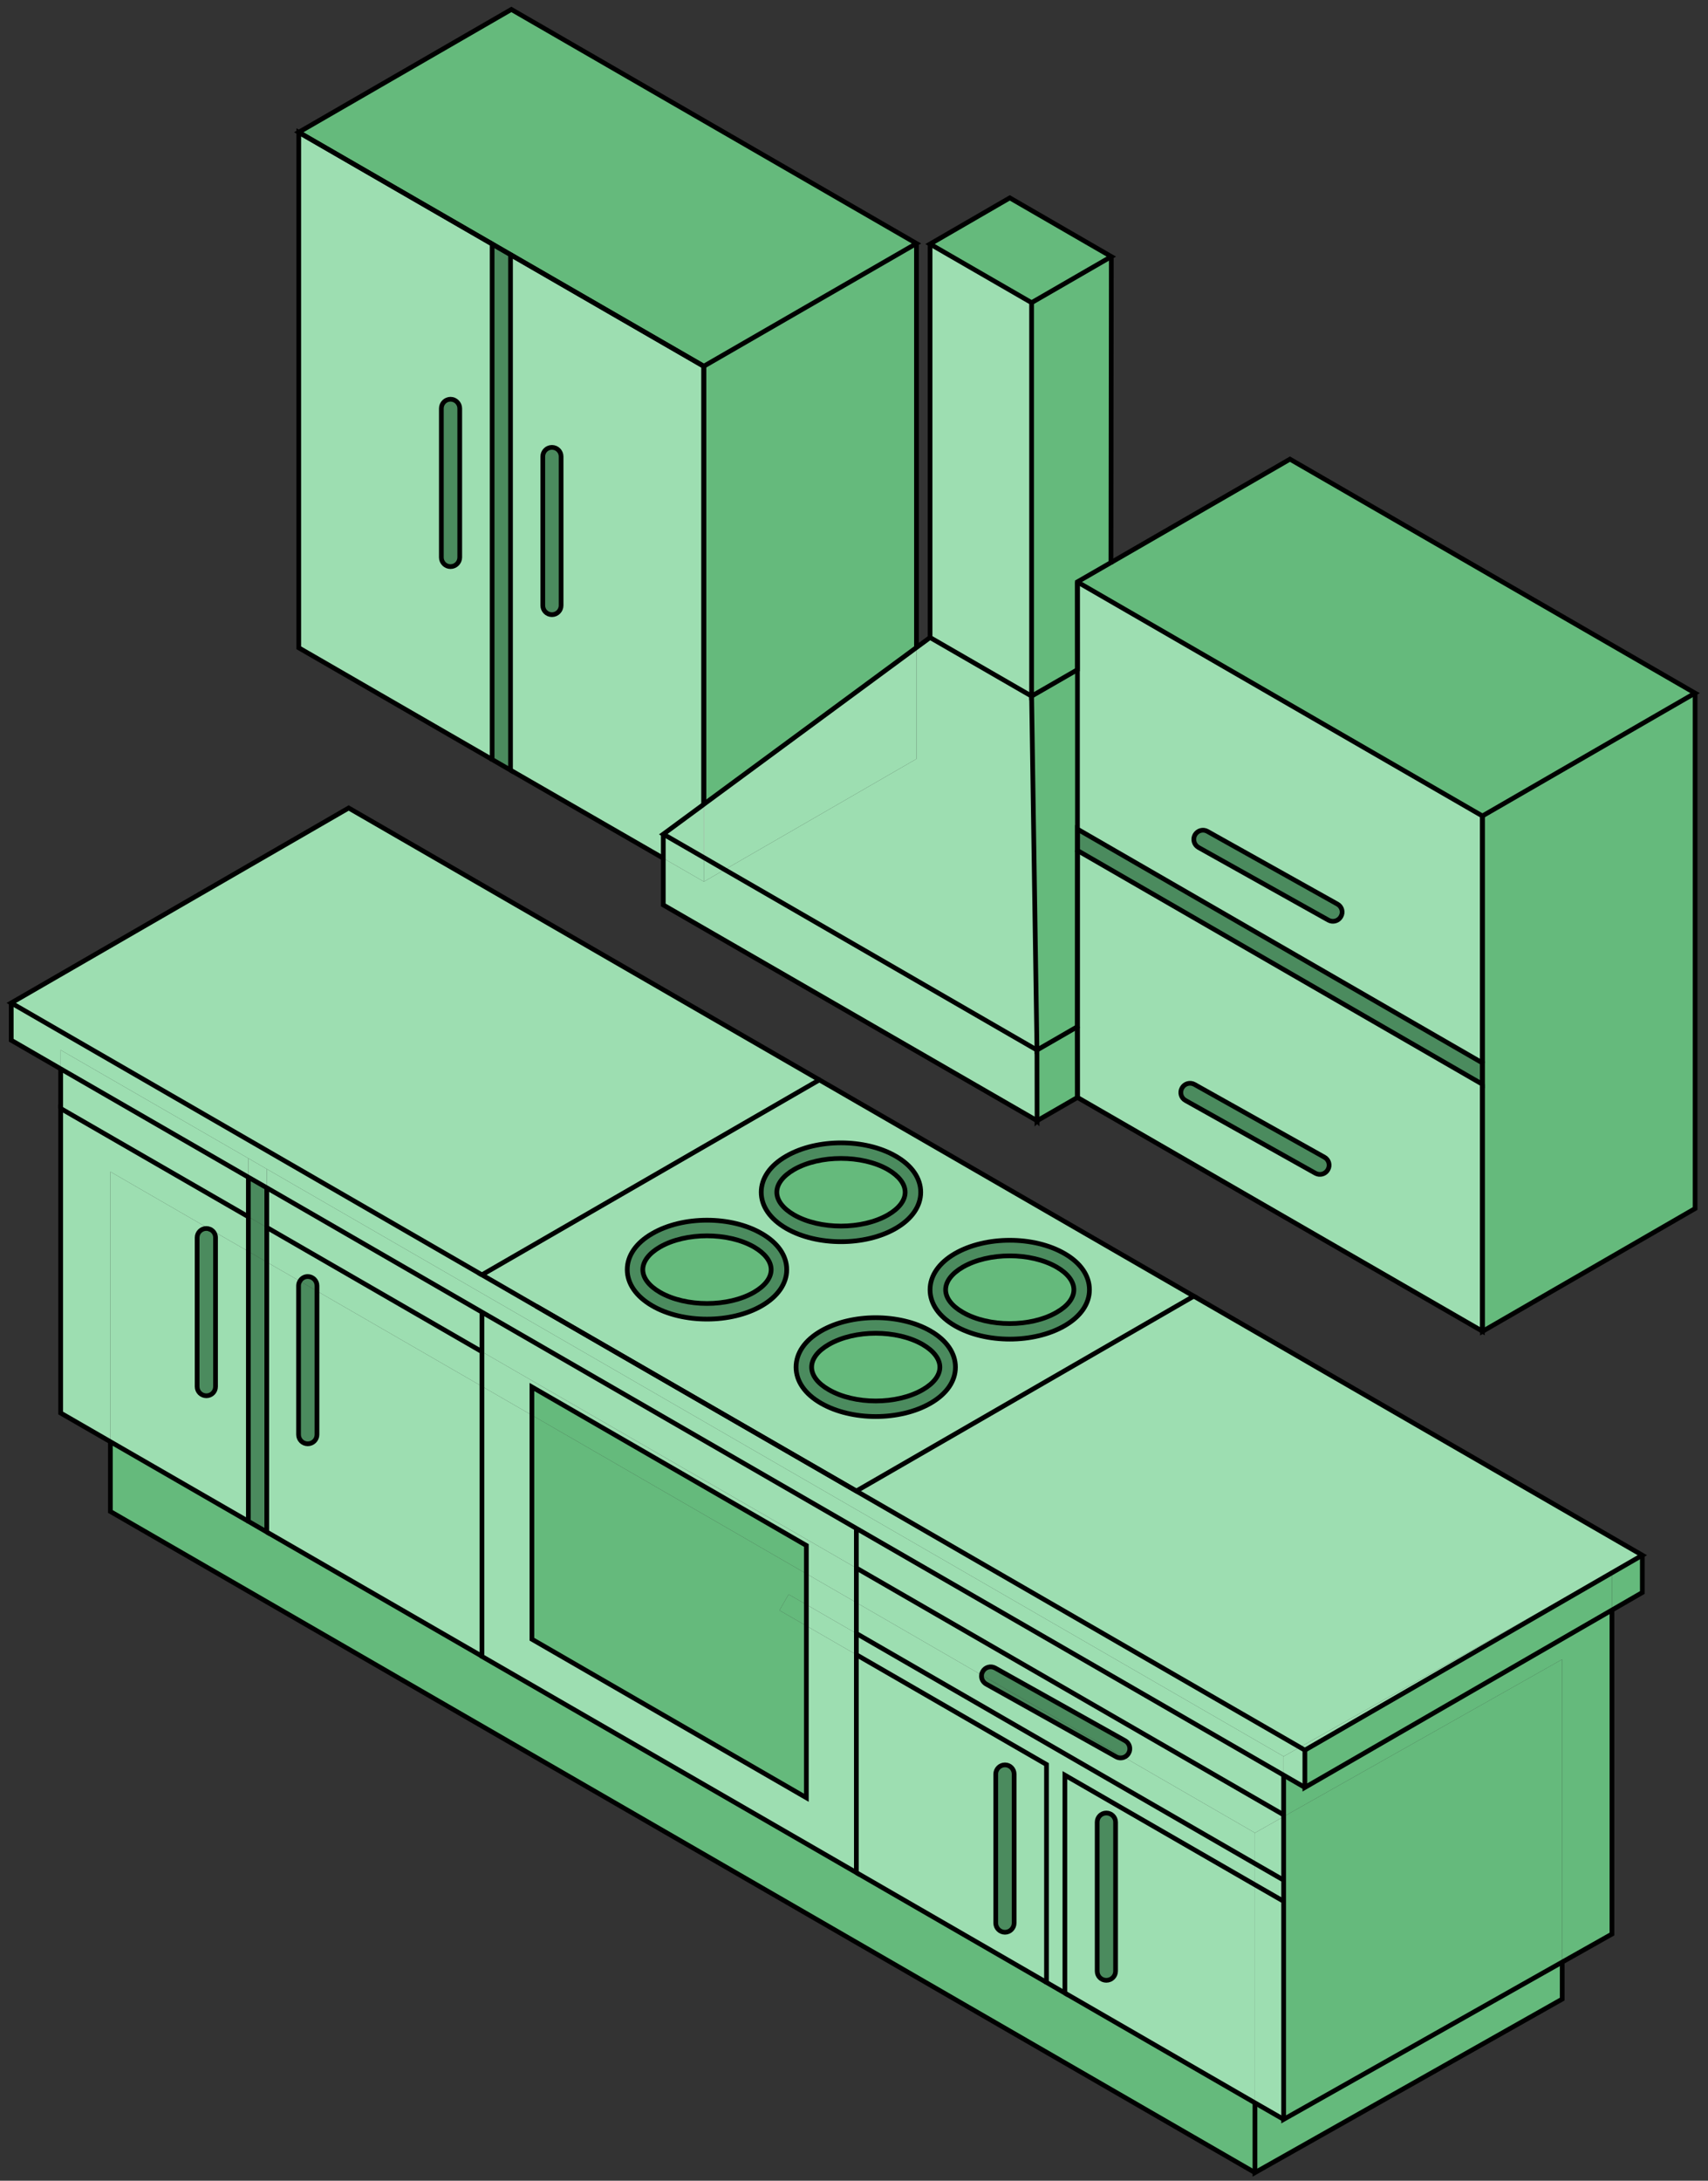
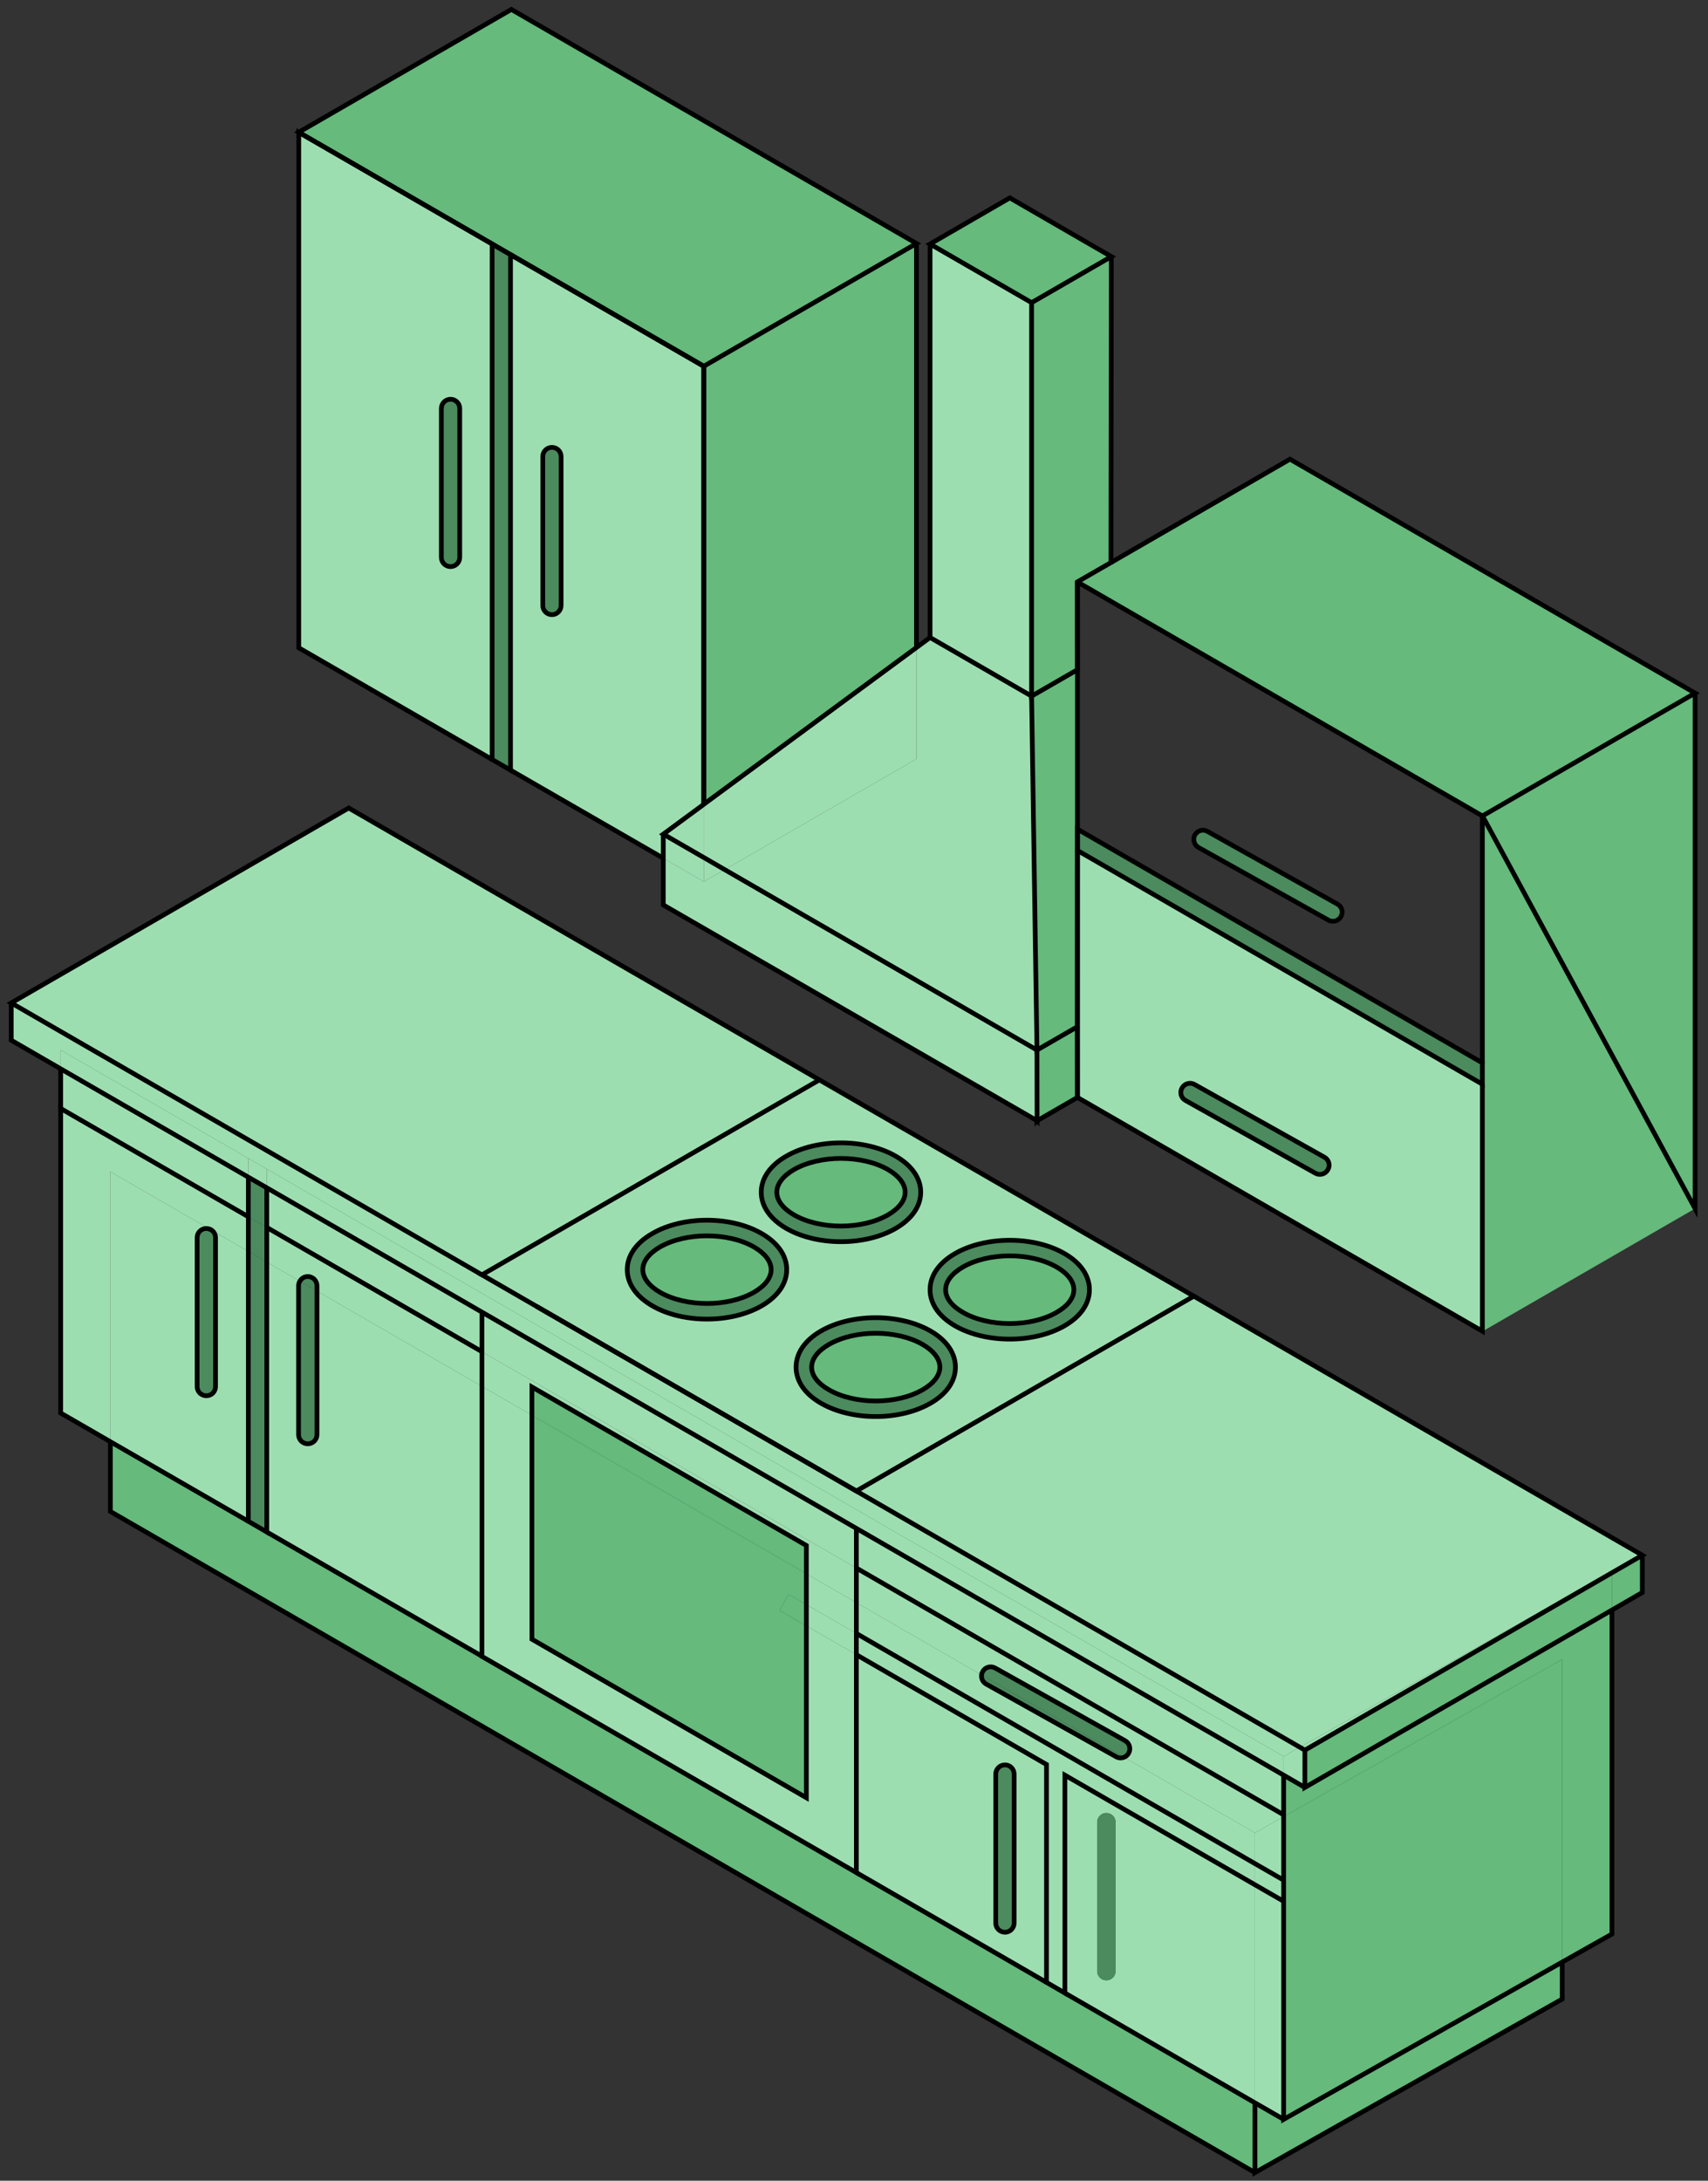
<svg xmlns="http://www.w3.org/2000/svg" viewBox="0 0 181 231" fill="none">
  <rect x="0" y="0" width="181" height="231" fill="#333333" stroke="none" />
  <g clip-path="url(#clip0_1_27849)">
    <path d="M179.63 73.42V128.02L157.1 141.03V86.43L179.63 73.42Z" fill="#65BA7C" />
    <path d="M179.63 73.42L157.1 86.43H157.09L114.18 61.65L114.17 61.64L117.73 59.59L136.7 48.64L179.63 73.42Z" fill="#65BA7C" />
    <path d="M174.04 164.74V168.69L170.82 170.55V166.6L174.04 164.74Z" fill="#65BA7C" />
    <path d="M174.04 164.74L170.82 166.6V166.41L137.75 185.08L56.82 138.36L90.75 157.94L126.51 137.3L174.04 164.74Z" fill="#9DDEB1" />
    <path d="M170.82 170.55V204.87L165.55 207.84V175.77L136.03 192.43V192.24V188.04L138.28 189.34L170.82 170.55Z" fill="#65BA7C" />
    <path d="M170.82 166.6V170.55L138.28 189.34V185.39L170.82 166.6Z" fill="#65BA7C" />
    <path d="M170.82 166.41V166.6L138.28 185.39L137.75 185.08L170.82 166.41Z" fill="#9DDEB1" />
    <path d="M165.55 207.84V211.76L132.99 230.14V222.75L136.03 224.5L165.55 207.84Z" fill="#65BA7C" />
    <path d="M165.55 175.77V207.84L136.03 224.5V201.4V199.16V192.43L165.55 175.77Z" fill="#65BA7C" />
    <path d="M157.09 114.85V141.01L114.18 116.25V90.09L157.09 114.85ZM140.72 123.9C140.99 123.43 140.82 122.84 140.35 122.58L126.58 114.87C126.11 114.61 125.52 114.78 125.26 115.25C124.99 115.72 125.16 116.31 125.63 116.57L139.4 124.28C139.87 124.54 140.46 124.37 140.72 123.9Z" fill="#9DDEB1" />
    <path d="M157.09 112.59V114.85L114.18 90.09V87.83L157.09 112.59Z" fill="#4B8B5E" />
-     <path d="M157.09 86.43V112.59L114.18 87.83V61.65L157.09 86.43ZM142.1 97.09C142.37 96.62 142.2 96.03 141.73 95.77L127.96 88.07C127.49 87.8 126.9 87.97 126.63 88.44C126.37 88.91 126.54 89.5 127.01 89.77L140.78 97.47C141.25 97.73 141.84 97.56 142.1 97.09Z" fill="#9DDEB1" />
    <path d="M141.73 95.77C142.2 96.03 142.37 96.62 142.1 97.09C141.84 97.56 141.25 97.73 140.78 97.47L127.01 89.77C126.54 89.5 126.37 88.91 126.63 88.44C126.9 87.97 127.49 87.8 127.96 88.07L141.73 95.77Z" fill="#4B8B5E" />
    <path d="M140.35 122.58C140.82 122.84 140.99 123.43 140.72 123.9C140.46 124.37 139.87 124.54 139.4 124.28L125.63 116.57C125.16 116.31 124.99 115.72 125.26 115.25C125.52 114.78 126.11 114.61 126.58 114.87L140.35 122.58Z" fill="#4B8B5E" />
    <path d="M138.28 185.39V189.34L136.03 188.04V186.05L137.75 185.08L138.28 185.39Z" fill="#9DDEB1" />
    <path d="M137.75 185.08L136.03 186.05L28.27 123.83L26.32 122.7L6.43 111.23V113.22L1.19 110.19V106.24L51.07 135.04L56.82 138.36L137.75 185.08Z" fill="#9DDEB1" />
    <path d="M136.03 201.4V224.5L132.99 222.75V199.65L136.03 201.4Z" fill="#9DDEB1" />
    <path d="M136.03 199.16V201.4L132.99 199.65V197.41L136.03 199.16Z" fill="#9DDEB1" />
    <path d="M136.03 192.43V199.16L132.99 197.41V194.15L136.03 192.43Z" fill="#9DDEB1" />
    <path d="M136.03 192.24V192.43L132.99 194.15L119.12 186.14C119.32 186.06 119.49 185.92 119.6 185.72C119.87 185.25 119.7 184.65 119.23 184.39L105.46 176.69C104.99 176.43 104.4 176.59 104.14 177.06C104.07 177.18 104.03 177.3 104.02 177.43L90.75 169.76V166.1L136.03 192.24Z" fill="#9DDEB1" />
    <path d="M136.03 188.04V192.24L90.75 166.1V161.9L136.03 188.04Z" fill="#9DDEB1" />
    <path d="M136.03 186.05V188.04L90.75 161.9L51.07 138.99L28.27 125.82V123.83L136.03 186.05Z" fill="#9DDEB1" />
    <path d="M132.99 222.75V230.14L11.7 160.11V152.72L26.32 161.15L28.27 162.28L51.07 175.44V175.46L90.75 198.36L110.9 209.99L112.85 211.12L132.99 222.75Z" fill="#65BA7C" />
    <path d="M132.99 199.65V222.75L112.85 211.12V188.04L132.99 199.65ZM118.22 208.8V193.02C118.22 192.48 117.78 192.05 117.24 192.05C116.7 192.05 116.27 192.48 116.27 193.02V208.8C116.27 209.34 116.7 209.77 117.24 209.77C117.78 209.77 118.22 209.34 118.22 208.8Z" fill="#9DDEB1" />
    <path d="M132.99 197.41V199.65L112.85 188.04V211.12L110.9 209.99V186.91L90.75 175.28V173.03L132.99 197.41Z" fill="#9DDEB1" />
    <path d="M132.99 194.15V197.41L90.75 173.03V169.76L104.02 177.43C103.97 177.81 104.16 178.19 104.51 178.39L118.28 186.09C118.55 186.24 118.86 186.25 119.12 186.14L132.99 194.15Z" fill="#9DDEB1" />
    <path d="M126.51 137.3L90.75 157.94L56.82 138.36L51.07 135.04L86.83 114.39L126.51 137.3ZM115.45 136.62C115.45 135.13 114.51 133.77 112.81 132.79C109.56 130.91 104.46 130.91 101.2 132.79C99.5 133.77 98.56 135.13 98.56 136.62C98.56 138.11 99.5 139.46 101.2 140.44C102.83 141.38 104.92 141.85 107.01 141.85C109.1 141.85 111.18 141.38 112.81 140.44C114.51 139.46 115.45 138.1 115.45 136.62ZM101.25 144.82C101.25 143.33 100.31 141.97 98.61 140.99C95.35 139.11 90.25 139.11 87 140.99C85.29 141.97 84.36 143.33 84.36 144.82C84.36 146.31 85.29 147.66 87 148.64C88.63 149.58 90.72 150.05 92.8 150.05C94.88 150.05 96.98 149.58 98.61 148.64C100.31 147.66 101.25 146.3 101.25 144.82ZM94.92 130.12C96.63 129.13 97.57 127.77 97.57 126.29C97.57 124.81 96.63 123.45 94.92 122.47C91.67 120.59 86.57 120.59 83.32 122.47C81.61 123.45 80.67 124.81 80.67 126.29C80.67 127.77 81.61 129.13 83.32 130.12C84.95 131.06 87.03 131.53 89.12 131.53C91.21 131.53 93.3 131.06 94.92 130.12ZM80.72 138.32C82.43 137.33 83.37 135.97 83.37 134.49C83.37 133.01 82.43 131.65 80.72 130.67C77.47 128.78 72.37 128.78 69.12 130.67C67.41 131.65 66.47 133.01 66.47 134.49C66.47 135.97 67.41 137.33 69.12 138.32C70.74 139.26 72.83 139.73 74.92 139.73C77.01 139.73 79.09 139.26 80.72 138.32Z" fill="#9DDEB1" />
    <path d="M119.23 184.39C119.7 184.65 119.87 185.25 119.6 185.72C119.49 185.92 119.32 186.06 119.12 186.14L104.02 177.43C104.03 177.3 104.07 177.18 104.14 177.06C104.4 176.59 104.99 176.43 105.46 176.69L119.23 184.39Z" fill="#4B8B5E" />
    <path d="M104.02 177.43L119.12 186.14C118.86 186.25 118.55 186.24 118.28 186.09L104.51 178.39C104.16 178.19 103.97 177.81 104.02 177.43Z" fill="#4B8B5E" />
    <path d="M118.22 193.02V208.8C118.22 209.34 117.78 209.77 117.24 209.77C116.7 209.77 116.27 209.34 116.27 208.8V193.02C116.27 192.48 116.7 192.05 117.24 192.05C117.78 192.05 118.22 192.48 118.22 193.02Z" fill="#4B8B5E" />
    <path d="M117.77 27.18L117.73 59.59L114.17 61.64L114.18 70.94L109.32 73.74V32.06L117.77 27.18Z" fill="#65BA7C" />
    <path d="M117.77 27.18L109.32 32.06L98.56 25.85L107.01 20.96L117.77 27.18Z" fill="#65BA7C" />
    <path d="M112.81 132.79C114.51 133.77 115.45 135.13 115.45 136.62C115.45 138.11 114.51 139.46 112.81 140.44C111.18 141.38 109.09 141.85 107.01 141.85C104.93 141.85 102.83 141.38 101.2 140.44C99.5 139.46 98.56 138.1 98.56 136.62C98.56 135.14 99.5 133.77 101.2 132.79C104.46 130.91 109.56 130.91 112.81 132.79ZM113.8 136.62C113.8 135.75 113.16 134.9 111.98 134.22C110.61 133.43 108.81 133.03 107.01 133.03C105.21 133.03 103.4 133.43 102.03 134.22C100.86 134.9 100.21 135.75 100.21 136.62C100.21 137.49 100.86 138.34 102.03 139.01C104.77 140.6 109.24 140.6 111.98 139.01C113.16 138.34 113.8 137.48 113.8 136.62Z" fill="#4B8B5E" />
    <path d="M114.18 70.94V87.83L114.17 108.75L109.89 111.23L109.32 73.74L114.18 70.94Z" fill="#65BA7C" />
    <path d="M114.17 108.76L114.18 116.25L109.9 118.72L109.89 111.23L114.17 108.76Z" fill="#65BA7C" />
    <path d="M114.17 108.75V108.76L109.89 111.23L114.17 108.75Z" fill="white" />
    <path d="M111.98 134.22C113.16 134.9 113.8 135.75 113.8 136.62C113.8 137.49 113.16 138.34 111.98 139.01C109.24 140.6 104.77 140.6 102.03 139.01C100.86 138.34 100.21 137.48 100.21 136.62C100.21 135.76 100.86 134.9 102.03 134.22C103.4 133.43 105.2 133.03 107.01 133.03C108.82 133.03 110.61 133.43 111.98 134.22Z" fill="#65BA7C" />
    <path d="M110.9 186.91V209.99L90.75 198.36V175.28L110.9 186.91ZM107.47 203.7V187.93C107.47 187.39 107.03 186.95 106.5 186.95C105.97 186.95 105.52 187.39 105.52 187.93V203.7C105.52 204.24 105.96 204.68 106.5 204.68C107.04 204.68 107.47 204.24 107.47 203.7Z" fill="#9DDEB1" />
    <path d="M109.89 111.23L109.9 118.72L109.89 118.71V111.23Z" fill="white" />
    <path d="M109.9 118.72L109.89 118.73V118.71L109.9 118.72Z" fill="white" />
    <path d="M109.89 111.23V118.71L70.29 95.86V90.91L74.57 93.38V90.83L74.59 90.84V93.39L76.8 92.12L109.89 111.23Z" fill="#9DDEB1" />
    <path d="M109.32 73.74L109.89 111.23L76.8 92.12L97.12 80.39V68.59L98.56 67.53L109.32 73.74Z" fill="#9DDEB1" />
    <path d="M109.32 32.06V73.74L98.56 67.53V25.85L109.32 32.06Z" fill="#9DDEB1" />
    <path d="M107.47 187.93V203.7C107.47 204.24 107.03 204.68 106.5 204.68C105.97 204.68 105.52 204.24 105.52 203.7V187.93C105.52 187.39 105.96 186.95 106.5 186.95C107.04 186.95 107.47 187.39 107.47 187.93Z" fill="#4B8B5E" />
    <path d="M98.61 140.99C100.31 141.97 101.25 143.33 101.25 144.82C101.25 146.31 100.31 147.66 98.61 148.64C96.98 149.58 94.89 150.05 92.8 150.05C90.71 150.05 88.63 149.58 87 148.64C85.29 147.66 84.36 146.3 84.36 144.82C84.36 143.34 85.29 141.97 87 140.99C90.25 139.11 95.35 139.11 98.61 140.99ZM99.6 144.82C99.6 143.95 98.95 143.1 97.78 142.42C96.41 141.63 94.61 141.23 92.8 141.23C90.99 141.23 89.2 141.63 87.83 142.42C86.65 143.1 86.01 143.95 86.01 144.82C86.01 145.69 86.65 146.54 87.83 147.21C90.57 148.8 95.04 148.8 97.78 147.21C98.95 146.54 99.6 145.68 99.6 144.82Z" fill="#4B8B5E" />
    <path d="M97.78 142.42C98.95 143.1 99.6 143.95 99.6 144.82C99.6 145.69 98.95 146.54 97.78 147.21C95.04 148.8 90.57 148.8 87.83 147.21C86.65 146.54 86.01 145.68 86.01 144.82C86.01 143.96 86.65 143.1 87.83 142.42C89.2 141.63 91 141.23 92.8 141.23C94.6 141.23 96.41 141.63 97.78 142.42Z" fill="#65BA7C" />
    <path d="M97.57 126.29C97.57 127.77 96.63 129.13 94.92 130.12C93.3 131.06 91.21 131.53 89.12 131.53C87.03 131.53 84.95 131.06 83.32 130.12C81.61 129.13 80.67 127.77 80.67 126.29C80.67 124.81 81.61 123.45 83.32 122.47C86.57 120.59 91.67 120.59 94.92 122.47C96.63 123.45 97.57 124.81 97.57 126.29ZM95.92 126.29C95.92 125.42 95.27 124.57 94.1 123.89C92.73 123.1 90.92 122.71 89.12 122.71C87.32 122.71 85.52 123.1 84.14 123.89C82.97 124.57 82.32 125.42 82.32 126.29C82.32 127.16 82.97 128.01 84.14 128.69C86.89 130.27 91.35 130.27 94.1 128.69C95.27 128.01 95.92 127.16 95.92 126.29Z" fill="#4B8B5E" />
    <path d="M97.12 68.59V80.39L76.8 92.12L74.59 90.84V85.19L97.12 68.59Z" fill="#9DDEB1" />
    <path d="M97.12 25.79V68.59L74.59 85.19V38.79L97.12 25.79Z" fill="#65BA7C" />
    <path d="M97.12 25.79L74.59 38.79L31.66 14.01L54.19 1L97.12 25.79Z" fill="#65BA7C" />
    <path d="M94.1 123.89C95.27 124.57 95.92 125.42 95.92 126.29C95.92 127.16 95.27 128.01 94.1 128.69C91.35 130.27 86.89 130.27 84.14 128.69C82.97 128.01 82.32 127.16 82.32 126.29C82.32 125.42 82.97 124.57 84.14 123.89C85.52 123.1 87.32 122.71 89.12 122.71C90.92 122.71 92.73 123.1 94.1 123.89Z" fill="#65BA7C" />
    <path d="M90.75 175.28V198.36L51.07 175.44V146.85L56.37 149.91V173.64L85.45 190.43V172.22L90.75 175.28Z" fill="#9DDEB1" />
    <path d="M90.75 173.03V175.28L85.45 172.22V169.97L90.75 173.03Z" fill="#9DDEB1" />
    <path d="M90.75 169.76V173.03L85.45 169.97V166.7L90.75 169.76Z" fill="#9DDEB1" />
    <path d="M90.75 166.1V169.76L85.45 166.7V163.71L56.37 146.92V149.91L51.07 146.85V143.18L90.75 166.1Z" fill="#9DDEB1" />
    <path d="M90.75 161.9V166.1L51.07 143.18V138.99L90.75 161.9Z" fill="#9DDEB1" />
    <path d="M51.07 175.44L90.75 198.36L51.07 175.46V175.44Z" fill="white" />
    <path d="M86.83 114.39L51.07 135.04L1.19 106.24L36.95 85.59L86.83 114.39Z" fill="#9DDEB1" />
    <path d="M85.45 172.22V190.43L56.37 173.64V149.91L85.45 166.7V169.97L83.57 168.89L82.6 170.58L85.45 172.22Z" fill="#65BA7C" />
    <path d="M85.45 169.97V172.22L82.6 170.58L83.57 168.89L85.45 169.97Z" fill="#65BA7C" />
    <path d="M85.45 163.71V166.7L56.37 149.91V146.92L85.45 163.71Z" fill="#65BA7C" />
    <path d="M83.37 134.49C83.37 135.97 82.43 137.33 80.72 138.32C79.09 139.26 77.01 139.73 74.92 139.73C72.83 139.73 70.74 139.26 69.12 138.32C67.41 137.33 66.47 135.97 66.47 134.49C66.47 133.01 67.41 131.65 69.12 130.67C72.37 128.78 77.47 128.78 80.72 130.67C82.43 131.65 83.37 133.01 83.37 134.49ZM81.72 134.49C81.72 133.62 81.07 132.77 79.9 132.09C78.52 131.3 76.72 130.91 74.92 130.91C73.12 130.91 71.32 131.3 69.94 132.09C68.77 132.77 68.12 133.62 68.12 134.49C68.12 135.36 68.77 136.21 69.94 136.89C72.69 138.47 77.15 138.47 79.9 136.89C81.07 136.21 81.72 135.36 81.72 134.49Z" fill="#4B8B5E" />
    <path d="M79.9 132.09C81.07 132.77 81.72 133.62 81.72 134.49C81.72 135.36 81.07 136.21 79.9 136.89C77.15 138.47 72.69 138.47 69.94 136.89C68.77 136.21 68.12 135.36 68.12 134.49C68.12 133.62 68.77 132.77 69.94 132.09C71.32 131.3 73.12 130.91 74.92 130.91C76.72 130.91 78.52 131.3 79.9 132.09Z" fill="#65BA7C" />
    <path d="M76.8 92.12L74.59 93.39V90.84L76.8 92.12Z" fill="#9DDEB1" />
    <path d="M74.59 85.19V90.84L74.57 90.83V85.21L74.59 85.19Z" fill="white" />
    <path d="M74.57 90.83V93.38L70.29 90.91V88.36L74.57 90.83Z" fill="#9DDEB1" />
    <path d="M74.57 85.21V90.83L70.29 88.36L74.57 85.21Z" fill="#9DDEB1" />
    <path d="M74.57 38.8V85.21L70.29 88.36V90.91L54.1 81.58V26.98L74.57 38.8ZM59.46 64.14V48.36C59.46 47.82 59.03 47.39 58.49 47.39C57.95 47.39 57.52 47.82 57.52 48.36V64.14C57.52 64.67 57.95 65.11 58.49 65.11C59.03 65.11 59.46 64.67 59.46 64.14Z" fill="#9DDEB1" />
    <path d="M59.46 48.36V64.14C59.46 64.67 59.03 65.11 58.49 65.11C57.95 65.11 57.52 64.67 57.52 64.14V48.36C57.52 47.82 57.95 47.39 58.49 47.39C59.03 47.39 59.46 47.82 59.46 48.36Z" fill="#4B8B5E" />
    <path d="M54.1 26.98V81.58L52.15 80.45V25.85L54.1 26.98Z" fill="#4B8B5E" />
    <path d="M52.15 25.85V80.45L31.66 68.62V14.02L52.15 25.85ZM48.72 59.04V43.27C48.72 42.73 48.28 42.29 47.74 42.29C47.2 42.29 46.77 42.73 46.77 43.27V59.04C46.77 59.58 47.2 60.02 47.74 60.02C48.28 60.02 48.72 59.58 48.72 59.04Z" fill="#9DDEB1" />
    <path d="M51.07 146.85V175.44L28.27 162.28V133.69L31.78 135.71C31.69 135.85 31.64 136.02 31.64 136.19V151.97C31.64 152.51 32.08 152.94 32.61 152.94C33.14 152.94 33.59 152.51 33.59 151.97V136.76L51.07 146.85Z" fill="#9DDEB1" />
    <path d="M51.07 143.18V146.85L33.59 136.76V136.19C33.59 135.66 33.15 135.22 32.61 135.22C32.25 135.22 31.94 135.42 31.78 135.71L28.27 133.69V130.02L51.07 143.18Z" fill="#9DDEB1" />
    <path d="M51.07 138.99V143.18L28.27 130.02V125.82L51.07 138.99Z" fill="#9DDEB1" />
    <path d="M48.72 43.27V59.04C48.72 59.58 48.28 60.02 47.74 60.02C47.2 60.02 46.77 59.58 46.77 59.04V43.27C46.77 42.73 47.2 42.29 47.74 42.29C48.28 42.29 48.72 42.73 48.72 43.27Z" fill="#4B8B5E" />
    <path d="M33.59 136.76V151.97C33.59 152.51 33.15 152.94 32.61 152.94C32.07 152.94 31.64 152.51 31.64 151.97V136.19C31.64 136.02 31.69 135.85 31.78 135.71L33.59 136.76Z" fill="#4B8B5E" />
    <path d="M33.59 136.19V136.76L31.78 135.71C31.94 135.42 32.25 135.22 32.61 135.22C33.15 135.22 33.59 135.66 33.59 136.19Z" fill="#4B8B5E" />
    <path d="M28.27 133.69V162.28L26.32 161.15V132.56L28.27 133.69Z" fill="#4B8B5E" />
    <path d="M28.27 130.02V133.69L26.32 132.56V128.89L28.27 130.02Z" fill="#4B8B5E" />
    <path d="M28.27 125.82V130.02L26.32 128.89V124.7L28.27 125.82Z" fill="#4B8B5E" />
    <path d="M28.27 123.83V125.82L26.32 124.7V122.7L28.27 123.83Z" fill="#9DDEB1" />
    <path d="M26.32 132.56V161.15L11.7 152.72V124.12L22.24 130.21C22.13 130.16 22 130.13 21.87 130.13C21.33 130.13 20.89 130.56 20.89 131.1V146.88C20.89 147.42 21.33 147.85 21.87 147.85C22.41 147.85 22.84 147.42 22.84 146.88V131.1C22.84 130.79 22.7 130.52 22.47 130.34L26.32 132.56Z" fill="#9DDEB1" />
    <path d="M26.32 128.89V132.56L22.47 130.34C22.41 130.28 22.33 130.24 22.25 130.21C22.25 130.2 22.24 130.21 22.24 130.21L11.7 124.12V152.72L6.43 149.68V117.42L26.32 128.89Z" fill="#9DDEB1" />
    <path d="M26.32 124.7V128.89L6.43 117.42V113.22L26.32 124.7Z" fill="#9DDEB1" />
    <path d="M26.32 122.7V124.7L6.43 113.22V111.23L26.32 122.7Z" fill="#9DDEB1" />
    <path d="M22.84 131.1V146.88C22.84 147.42 22.41 147.85 21.87 147.85C21.33 147.85 20.89 147.42 20.89 146.88V131.1C20.89 130.56 21.33 130.13 21.87 130.13C22 130.13 22.13 130.16 22.24 130.21C22.24 130.21 22.25 130.2 22.25 130.21L22.47 130.34C22.7 130.52 22.84 130.79 22.84 131.1Z" fill="#4B8B5E" />
    <path d="M22.47 130.34L22.25 130.21C22.33 130.24 22.41 130.28 22.47 130.34Z" fill="white" />
    <path d="M11.7 152.72V160.11L132.99 230.14" stroke="black" stroke-width="0.5" stroke-miterlimit="10" />
    <path d="M132.99 222.75V230.14L165.55 211.76V207.84" stroke="black" stroke-width="0.5" stroke-miterlimit="10" />
    <path d="M6.43 117.42V113.22" stroke="black" stroke-width="0.5" stroke-miterlimit="10" />
    <path d="M90.75 166.1L136.03 192.24" stroke="black" stroke-width="0.5" stroke-miterlimit="10" />
    <path d="M28.27 130.02L51.07 143.18" stroke="black" stroke-width="0.5" stroke-miterlimit="10" />
    <path d="M26.32 161.15L11.7 152.72L6.43 149.68V117.42L26.32 128.89" stroke="black" stroke-width="0.5" stroke-miterlimit="10" />
    <path d="M51.07 175.44L28.27 162.28" stroke="black" stroke-width="0.5" stroke-miterlimit="10" />
    <path d="M110.9 209.99L90.75 198.36" stroke="black" stroke-width="0.5" stroke-miterlimit="10" />
    <path d="M136.03 224.5L132.99 222.75L112.85 211.12" stroke="black" stroke-width="0.5" stroke-miterlimit="10" />
    <path d="M28.27 125.82V130.02V133.69V162.28L26.32 161.15V132.56V128.89V124.7" stroke="black" stroke-width="0.5" stroke-miterlimit="10" />
    <path d="M90.75 173.03L132.99 197.41L136.03 199.16" stroke="black" stroke-width="0.5" stroke-miterlimit="10" />
    <path d="M136.03 201.4L132.99 199.65L112.85 188.04V211.12L110.9 209.99V186.91L90.75 175.28" stroke="black" stroke-width="0.5" stroke-miterlimit="10" />
    <path d="M51.07 138.99V143.18V146.85V175.44V175.46L90.75 198.36V175.28V173.03V169.76V166.1V161.9" stroke="black" stroke-width="0.5" stroke-miterlimit="10" />
    <path d="M85.45 166.7V163.71L56.37 146.92V149.91V173.64L85.45 190.43V172.22V169.97V166.7Z" stroke="black" stroke-width="0.5" stroke-miterlimit="10" />
    <path d="M136.03 188.04V192.24V192.43V199.16V201.4V224.5L165.55 207.84L170.82 204.87V170.55" stroke="black" stroke-width="0.5" stroke-miterlimit="10" />
    <path d="M138.28 189.34L136.03 188.04L90.75 161.9L51.07 138.99L28.27 125.82L26.32 124.7L6.43 113.22L1.19 110.19V106.24" stroke="black" stroke-width="0.5" stroke-miterlimit="10" />
    <path d="M138.28 185.39V189.34L170.82 170.55L174.04 168.69V164.74" stroke="black" stroke-width="0.5" stroke-miterlimit="10" />
    <path d="M56.82 138.36L137.75 185.08L138.28 185.39L170.82 166.6L174.04 164.74L126.51 137.3" stroke="black" stroke-width="0.5" stroke-miterlimit="10" />
    <path d="M86.83 114.39L36.95 85.59L1.19 106.24L51.07 135.04" stroke="black" stroke-width="0.5" stroke-miterlimit="10" />
    <path d="M114.18 70.94V61.65" stroke="black" stroke-width="0.5" stroke-miterlimit="10" />
    <path d="M157.09 114.85V141.01L114.18 116.25V90.09" stroke="black" stroke-width="0.5" stroke-miterlimit="10" />
    <path d="M157.09 86.43V112.59" stroke="black" stroke-width="0.5" stroke-miterlimit="10" />
-     <path d="M157.1 86.43V141.03L179.63 128.02V73.42" stroke="black" stroke-width="0.5" stroke-miterlimit="10" />
+     <path d="M157.1 86.43L179.63 128.02V73.42" stroke="black" stroke-width="0.5" stroke-miterlimit="10" />
    <path d="M114.17 61.64L114.18 61.65L157.09 86.43H157.1L179.63 73.42L136.7 48.64L117.73 59.59" stroke="black" stroke-width="0.5" stroke-miterlimit="10" />
    <path d="M86.83 114.39L51.07 135.04L56.82 138.36L90.75 157.94L126.51 137.3L86.83 114.39Z" stroke="black" stroke-width="0.5" stroke-miterlimit="10" />
    <path d="M52.15 80.45L31.66 68.62V14.02L52.15 25.85" stroke="black" stroke-width="0.5" stroke-miterlimit="10" />
    <path d="M70.29 90.91L54.1 81.58" stroke="black" stroke-width="0.5" stroke-miterlimit="10" />
    <path d="M54.1 26.98L74.57 38.8V85.21" stroke="black" stroke-width="0.5" stroke-miterlimit="10" />
    <path d="M97.12 68.59V25.79" stroke="black" stroke-width="0.5" stroke-miterlimit="10" />
    <path d="M74.59 38.79V85.19" stroke="black" stroke-width="0.5" stroke-miterlimit="10" />
    <path d="M97.12 25.79L54.19 1L31.66 14.01L74.59 38.79L97.12 25.79Z" stroke="black" stroke-width="0.5" stroke-miterlimit="10" />
    <path d="M92.8 150.05C90.72 150.05 88.63 149.58 87 148.64C85.29 147.66 84.36 146.3 84.36 144.82C84.36 143.34 85.29 141.97 87 140.99C90.25 139.11 95.35 139.11 98.61 140.99C100.31 141.97 101.25 143.33 101.25 144.82C101.25 146.31 100.31 147.66 98.61 148.64C96.98 149.58 94.89 150.05 92.8 150.05Z" stroke="black" stroke-width="0.5" stroke-miterlimit="10" />
    <path d="M92.8 141.23C91 141.23 89.2 141.63 87.83 142.42C86.65 143.1 86.01 143.95 86.01 144.82C86.01 145.69 86.65 146.54 87.83 147.21C90.57 148.8 95.04 148.8 97.78 147.21C98.95 146.54 99.6 145.68 99.6 144.82C99.6 143.96 98.95 143.1 97.78 142.42C96.41 141.63 94.61 141.23 92.8 141.23Z" stroke="black" stroke-width="0.5" stroke-miterlimit="10" />
    <path d="M107.01 141.85C104.92 141.85 102.83 141.38 101.2 140.44C99.5 139.46 98.56 138.1 98.56 136.62C98.56 135.14 99.5 133.77 101.2 132.79C104.46 130.91 109.56 130.91 112.81 132.79C114.51 133.77 115.45 135.13 115.45 136.62C115.45 138.11 114.51 139.46 112.81 140.44C111.18 141.38 109.09 141.85 107.01 141.85Z" stroke="black" stroke-width="0.5" stroke-miterlimit="10" />
    <path d="M107.01 133.03C105.2 133.03 103.4 133.43 102.03 134.22C100.86 134.9 100.21 135.75 100.21 136.62C100.21 137.49 100.86 138.34 102.03 139.01C104.77 140.6 109.24 140.6 111.98 139.01C113.16 138.34 113.8 137.48 113.8 136.62C113.8 135.76 113.16 134.9 111.98 134.22C110.61 133.43 108.81 133.03 107.01 133.03Z" stroke="black" stroke-width="0.5" stroke-miterlimit="10" />
    <path d="M74.92 139.73C72.83 139.73 70.74 139.26 69.12 138.32C67.41 137.33 66.47 135.97 66.47 134.49C66.47 133.01 67.41 131.65 69.12 130.67C72.37 128.78 77.47 128.78 80.72 130.67C82.43 131.65 83.37 133.01 83.37 134.49C83.37 135.97 82.43 137.33 80.72 138.32C79.09 139.26 77.01 139.73 74.92 139.73Z" stroke="black" stroke-width="0.5" stroke-miterlimit="10" />
    <path d="M74.92 130.91C73.12 130.91 71.32 131.3 69.94 132.09C68.77 132.77 68.12 133.62 68.12 134.49C68.12 135.36 68.77 136.21 69.94 136.89C72.69 138.47 77.15 138.47 79.9 136.89C81.07 136.21 81.72 135.36 81.72 134.49C81.72 133.62 81.07 132.77 79.9 132.09C78.52 131.3 76.72 130.91 74.92 130.91Z" stroke="black" stroke-width="0.5" stroke-miterlimit="10" />
    <path d="M89.12 131.53C87.03 131.53 84.95 131.06 83.32 130.12C81.61 129.13 80.67 127.77 80.67 126.29C80.67 124.81 81.61 123.45 83.32 122.47C86.57 120.59 91.67 120.59 94.92 122.47C96.63 123.45 97.57 124.81 97.57 126.29C97.57 127.77 96.63 129.13 94.92 130.12C93.3 131.06 91.21 131.53 89.12 131.53Z" stroke="black" stroke-width="0.5" stroke-miterlimit="10" />
    <path d="M89.12 122.71C87.32 122.71 85.52 123.1 84.14 123.89C82.97 124.57 82.32 125.42 82.32 126.29C82.32 127.16 82.97 128.01 84.14 128.69C86.89 130.27 91.35 130.27 94.1 128.69C95.27 128.01 95.92 127.16 95.92 126.29C95.92 125.42 95.27 124.57 94.1 123.89C92.73 123.1 90.92 122.71 89.12 122.71Z" stroke="black" stroke-width="0.5" stroke-miterlimit="10" />
    <path d="M54.1 26.98V81.58L52.15 80.45V25.85L54.1 26.98Z" stroke="black" stroke-width="0.5" stroke-miterlimit="10" />
    <path d="M157.09 112.59V114.85L114.18 90.09V87.83L157.09 112.59Z" stroke="black" stroke-width="0.5" stroke-miterlimit="10" />
    <path d="M32.61 152.94C32.08 152.94 31.64 152.51 31.64 151.97V136.19C31.64 136.02 31.69 135.85 31.78 135.71C31.94 135.42 32.25 135.22 32.61 135.22C33.15 135.22 33.59 135.66 33.59 136.19V151.97C33.59 152.51 33.15 152.94 32.61 152.94Z" stroke="black" stroke-width="0.5" stroke-miterlimit="10" />
    <path d="M21.87 147.85C21.33 147.85 20.89 147.42 20.89 146.88V131.1C20.89 130.56 21.33 130.13 21.87 130.13C22 130.13 22.13 130.16 22.24 130.21C22.24 130.21 22.25 130.2 22.25 130.21C22.33 130.24 22.41 130.28 22.47 130.34C22.7 130.52 22.84 130.79 22.84 131.1V146.88C22.84 147.42 22.41 147.85 21.87 147.85Z" stroke="black" stroke-width="0.5" stroke-miterlimit="10" />
-     <path d="M117.24 209.77C116.7 209.77 116.27 209.34 116.27 208.8V193.02C116.27 192.48 116.7 192.05 117.24 192.05C117.78 192.05 118.22 192.48 118.22 193.02V208.8C118.22 209.34 117.78 209.77 117.24 209.77Z" stroke="black" stroke-width="0.5" stroke-miterlimit="10" />
    <path d="M106.5 204.68C105.96 204.68 105.52 204.24 105.52 203.7V187.93C105.52 187.39 105.96 186.95 106.5 186.95C107.04 186.95 107.47 187.39 107.47 187.93V203.7C107.47 204.24 107.03 204.68 106.5 204.68Z" stroke="black" stroke-width="0.5" stroke-miterlimit="10" />
    <path d="M58.49 65.11C57.95 65.11 57.52 64.67 57.52 64.14V48.36C57.52 47.82 57.95 47.39 58.49 47.39C59.03 47.39 59.46 47.82 59.46 48.36V64.14C59.46 64.67 59.03 65.11 58.49 65.11Z" stroke="black" stroke-width="0.5" stroke-miterlimit="10" />
    <path d="M47.74 60.02C47.2 60.02 46.77 59.58 46.77 59.04V43.27C46.77 42.73 47.2 42.29 47.74 42.29C48.28 42.29 48.72 42.73 48.72 43.27V59.04C48.72 59.58 48.28 60.02 47.74 60.02Z" stroke="black" stroke-width="0.5" stroke-miterlimit="10" />
    <path d="M142.1 97.09C141.84 97.56 141.25 97.73 140.78 97.47L127.01 89.77C126.54 89.5 126.37 88.91 126.63 88.44C126.9 87.97 127.49 87.8 127.96 88.07L141.73 95.77C142.2 96.03 142.37 96.62 142.1 97.09Z" stroke="black" stroke-width="0.5" stroke-miterlimit="10" />
    <path d="M140.72 123.9C140.46 124.37 139.87 124.54 139.4 124.28L125.63 116.57C125.16 116.31 124.99 115.72 125.26 115.25C125.52 114.78 126.11 114.61 126.58 114.87L140.35 122.58C140.82 122.84 140.99 123.43 140.72 123.9Z" stroke="black" stroke-width="0.5" stroke-miterlimit="10" />
    <path d="M119.6 185.72C119.49 185.92 119.32 186.06 119.12 186.14C118.86 186.25 118.55 186.24 118.28 186.09L104.51 178.39C104.16 178.19 103.97 177.81 104.02 177.43C104.03 177.3 104.07 177.18 104.14 177.06C104.4 176.59 104.99 176.43 105.46 176.69L119.23 184.39C119.7 184.65 119.87 185.25 119.6 185.72Z" stroke="black" stroke-width="0.5" stroke-miterlimit="10" />
    <path d="M114.17 108.76L114.18 116.25L109.9 118.72L109.89 118.73V118.71" stroke="black" stroke-width="0.5" stroke-miterlimit="10" />
    <path d="M109.89 111.23L109.9 118.72L109.89 118.71L70.29 95.86V90.91V88.36" stroke="black" stroke-width="0.5" stroke-miterlimit="10" />
    <path d="M109.89 111.23L76.8 92.12L74.59 90.84L74.57 90.83L70.29 88.36L74.57 85.21L74.59 85.19L97.12 68.59L98.56 67.53" stroke="black" stroke-width="0.5" stroke-miterlimit="10" />
    <path d="M109.32 73.74L109.89 111.23L114.17 108.76V108.75L114.18 87.83V70.94" stroke="black" stroke-width="0.5" stroke-miterlimit="10" />
    <path d="M109.32 73.74L98.56 67.53V25.85" stroke="black" stroke-width="0.5" stroke-miterlimit="10" />
    <path d="M117.77 27.18L117.73 59.59L114.17 61.64L114.18 70.94L109.32 73.74V32.06" stroke="black" stroke-width="0.5" stroke-miterlimit="10" />
    <path d="M98.56 25.85L109.32 32.06L117.77 27.18L107.01 20.96L98.56 25.85Z" stroke="black" stroke-width="0.5" stroke-miterlimit="10" />
  </g>
  <defs>
    <clipPath id="clip0_1_27849">
      <rect width="181" height="231" fill="white" />
    </clipPath>
  </defs>
</svg>